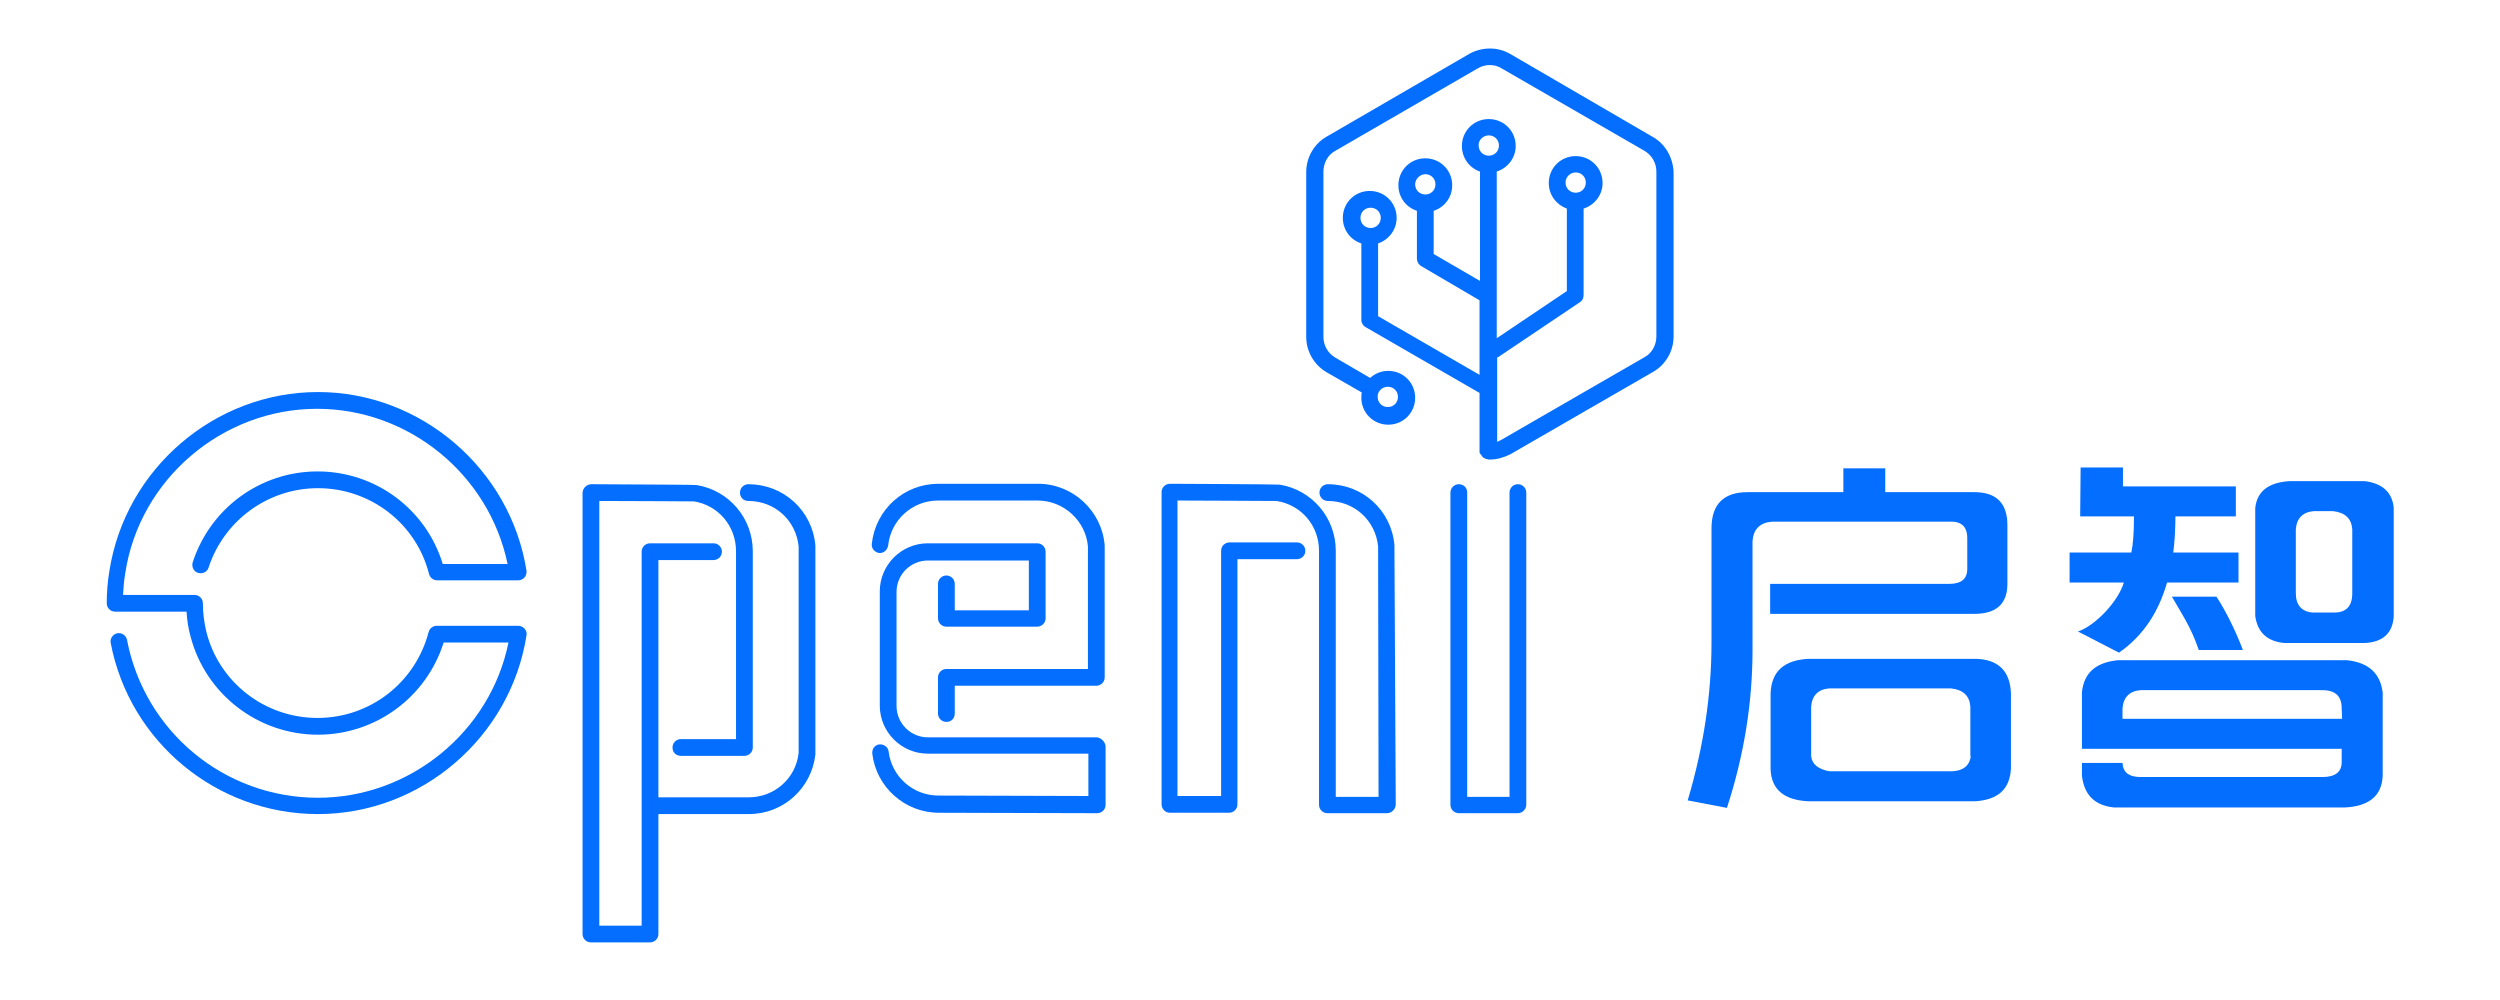
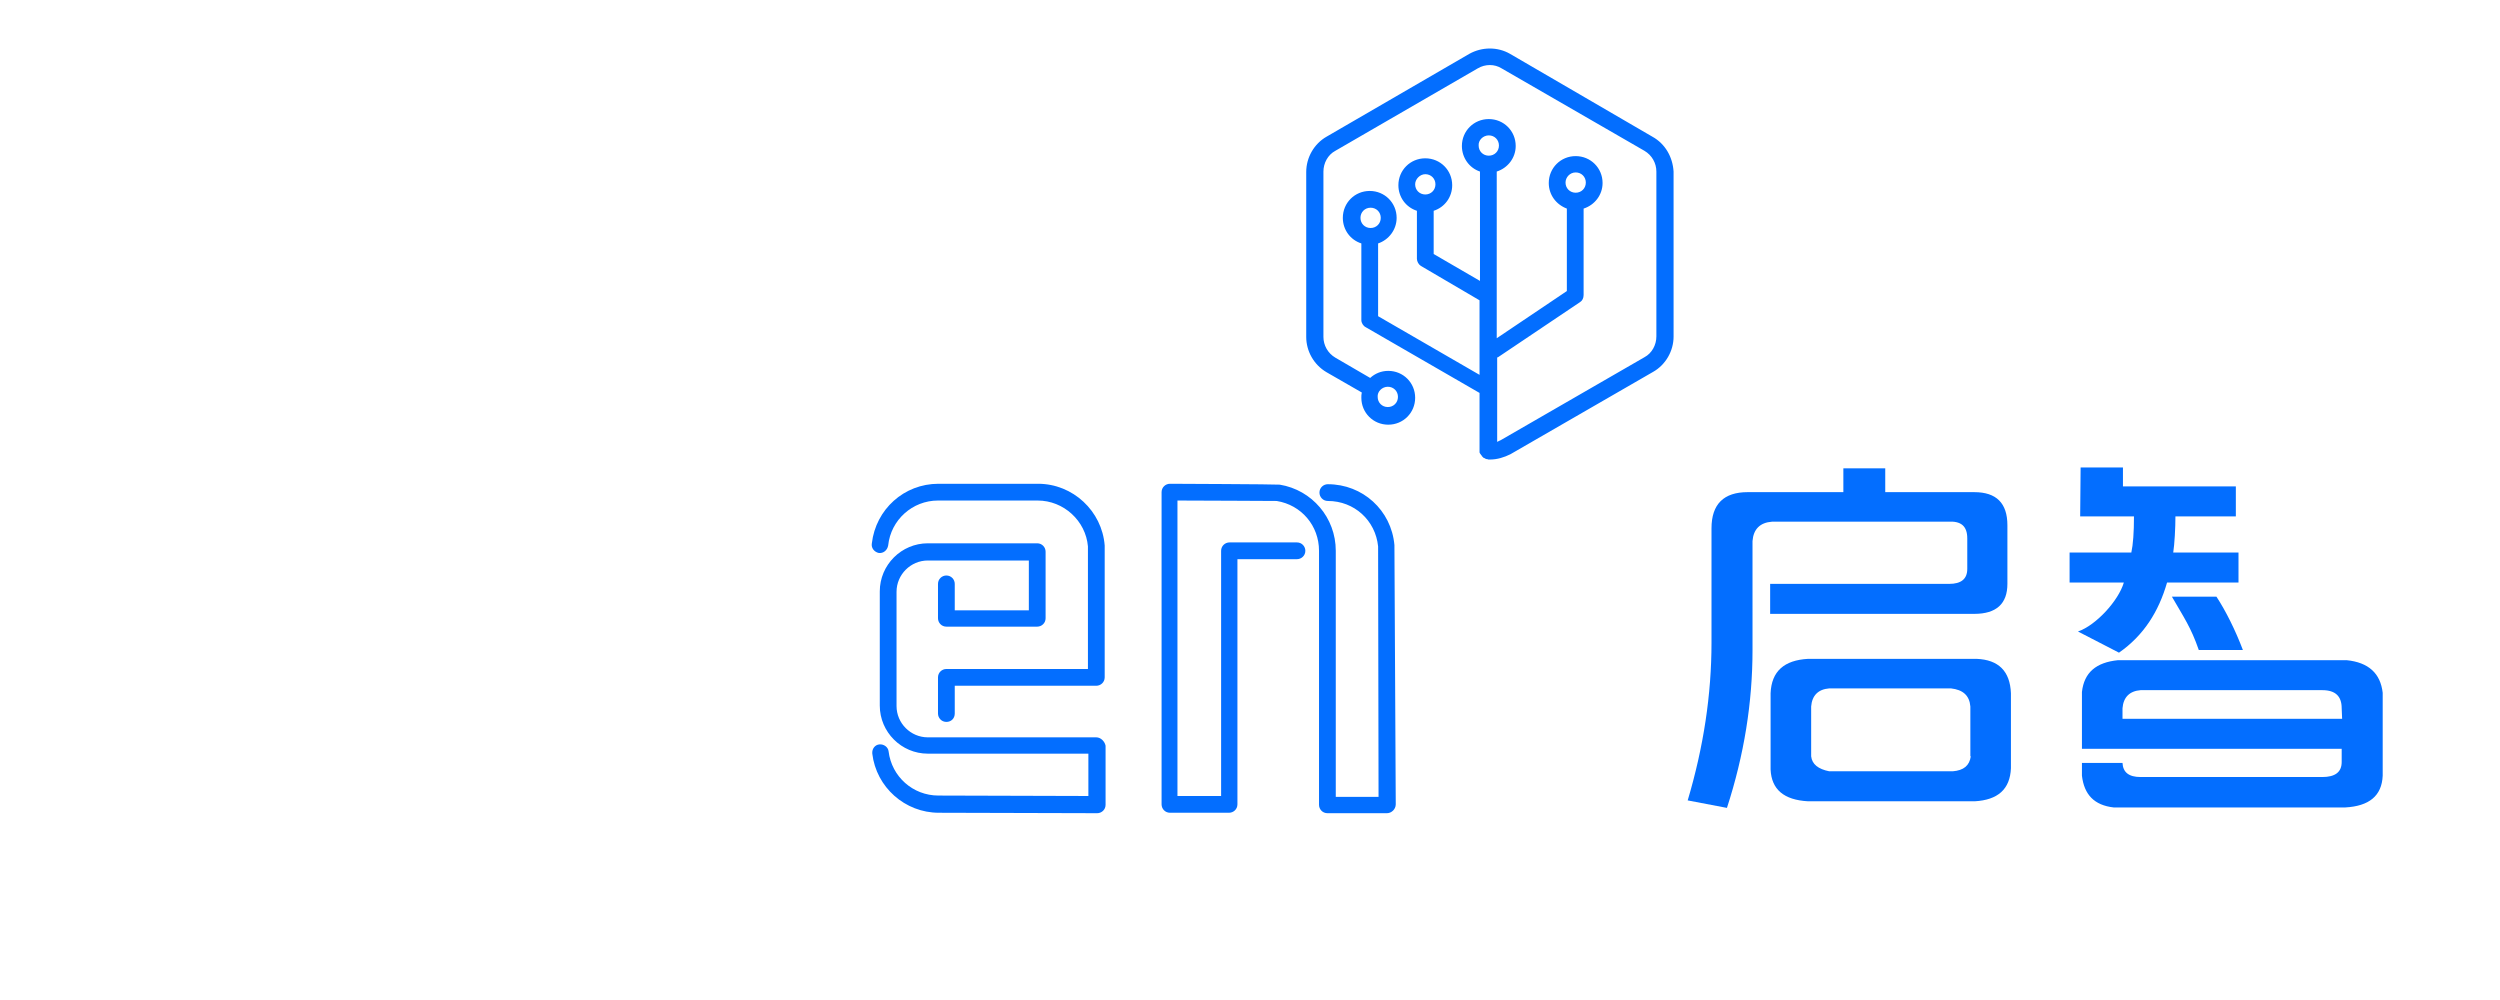
<svg xmlns="http://www.w3.org/2000/svg" version="1.1" id="图层_1" x="0px" y="0px" viewBox="0 0 566.9 226.8" style="enable-background:new 0 0 566.9 226.8;" xml:space="preserve">
  <style type="text/css">
	.st0{fill:#036EFF;}
</style>
-   <path class="st0" d="M344.2,184.4h-13.4c-1,0-1.9-0.8-1.9-1.9v-70.8c0-1,0.8-1.9,1.9-1.9s1.9,0.8,1.9,1.9v69h9.6v-69  c0-1,0.8-1.9,1.9-1.9c1,0,1.9,0.8,1.9,1.9v70.8C346.1,183.5,345.2,184.4,344.2,184.4" />
  <path class="st0" d="M316.2,123.8c0-0.1,0-0.1,0-0.2c-0.7-7.9-7.2-13.8-15.1-13.8c-1,0-1.9,0.8-1.9,1.9c0,1,0.8,1.9,1.9,1.9  c6,0,10.8,4.4,11.4,10.3l0.1,56.8h-9.7V125v-0.1c0-7.5-5.4-13.8-12.7-15c-1-0.1-24.7-0.2-24.9-0.2c-1,0-1.9,0.8-1.9,1.9v70.8  c0,1,0.8,1.9,1.9,1.9h13.4c1,0,1.9-0.8,1.9-1.9v-55.6h13.5c1,0,1.9-0.8,1.9-1.9c0-1-0.8-1.9-1.9-1.9h-15.3c-1,0-1.9,0.8-1.9,1.9  v55.6H267v-67c5.6,0,21,0.1,22.5,0.1c5.6,0.9,9.6,5.6,9.6,11.3v0.1v57.5c0,1,0.8,1.9,1.9,1.9h13.5c0.5,0,1-0.2,1.4-0.6  c0.3-0.3,0.6-0.8,0.6-1.4L316.2,123.8z" />
  <path class="st0" d="M374.7,31l-32.3-18.8c-2.8-1.6-6.3-1.6-9.2,0L300.8,31c-2.8,1.6-4.6,4.7-4.6,8v37.4c0,3.2,1.7,6.3,4.6,8l8,4.6  c-0.1,0.4-0.1,0.8-0.1,1.2c0,3.4,2.7,6.1,6.1,6.1s6.1-2.7,6.1-6.1c0-3.4-2.7-6.1-6.1-6.1c-1.6,0-3,0.6-4.1,1.6l-7.9-4.6  c-1.7-1-2.7-2.8-2.7-4.7V38.9c0-1.9,1-3.8,2.7-4.7l32.3-18.7c1.7-1,3.8-1,5.4,0l32.4,18.7c1.7,1,2.7,2.8,2.7,4.7v37.4  c0,1.9-1,3.8-2.7,4.7l-32.4,18.7c-0.3,0.2-0.7,0.3-1,0.5V88.4c0-0.2,0-0.4,0-0.6v-6.7c0.1-0.1,0.1-0.1,0.2-0.1l18.6-12.5  c0.5-0.3,0.8-0.9,0.8-1.6V47.3c2.5-0.8,4.3-3.1,4.3-5.8c0-3.4-2.7-6.1-6.1-6.1c-3.4,0-6.1,2.7-6.1,6.1c0,2.7,1.7,4.9,4.1,5.8v18.7  l-15.9,10.7V38.9c2.5-0.8,4.3-3.1,4.3-5.8c0-3.4-2.7-6.1-6.1-6.1c-3.4,0-6.1,2.7-6.1,6.1c0,2.7,1.7,5,4.1,5.8v24.8l-10.5-6.1v-9.8  c2.5-0.8,4.2-3.1,4.2-5.8c0-3.4-2.7-6.1-6.1-6.1s-6.1,2.7-6.1,6.1c0,2.7,1.7,5,4.2,5.8v10.9c0,0.6,0.4,1.3,0.9,1.6l13.3,7.8v16.9  l-23-13.3V55.2c2.4-0.8,4.2-3.1,4.2-5.8c0-3.4-2.7-6.1-6.1-6.1c-3.4,0-6.1,2.7-6.1,6.1c0,2.7,1.7,5,4.2,5.8v17.4  c0,0.6,0.4,1.3,1,1.6l25.8,14.9v13.1c0,0.1,0,0.1,0,0.2c0,0.1,0,0.1,0,0.2c0,0.1,0.1,0.1,0.1,0.2s0,0.1,0.1,0.1  c0,0.1,0.1,0.1,0.1,0.2c0,0.1,0.1,0.1,0.1,0.1c0.1,0.1,0.1,0.1,0.1,0.2l0.1,0.1c0.1,0.1,0.1,0.1,0.2,0.2l0.1,0.1  c0.1,0.1,0.2,0.1,0.3,0.1c0,0,0.1,0,0.1,0.1c0.1,0.1,0.2,0.1,0.3,0.1h0.1c0.1,0,0.2,0.1,0.3,0.1h0.1l0,0c0,0,0,0,0.1,0l0,0  c0.1,0,0.1,0,0.2,0c1.6,0,3.2-0.5,4.6-1.2l32.4-18.7c2.8-1.6,4.6-4.7,4.6-8V38.9C379.3,35.6,377.6,32.6,374.7,31 M314.7,87.7  c1.3,0,2.3,1,2.3,2.3c0,1.3-1,2.3-2.3,2.3s-2.3-1-2.3-2.3C312.3,88.8,313.4,87.7,314.7,87.7 M357.3,39.1c1.3,0,2.3,1,2.3,2.3  c0,1.3-1,2.3-2.3,2.3s-2.3-1-2.3-2.3C355,40.2,356,39.1,357.3,39.1 M323.2,39.5c1.3,0,2.3,1,2.3,2.3c0,1.3-1,2.3-2.3,2.3  s-2.3-1-2.3-2.3C320.9,40.6,322,39.5,323.2,39.5 M310.8,47.1c1.3,0,2.3,1,2.3,2.3c0,1.3-1,2.3-2.3,2.3c-1.3,0-2.3-1-2.3-2.3  C308.5,48.1,309.5,47.1,310.8,47.1 M337.6,30.7c1.3,0,2.3,1,2.3,2.3c0,1.3-1,2.3-2.3,2.3c-1.3,0-2.3-1-2.3-2.3  C335.2,31.8,336.3,30.7,337.6,30.7" />
  <path class="st0" d="M248.6,167.2h-38.2c-3.9,0-7.1-3.2-7.1-7.1v-25.9c0-3.9,3.2-7.1,7.1-7.1h22.9v11.3h-16.8v-6  c0-1-0.8-1.9-1.9-1.9c-1,0-1.9,0.8-1.9,1.9v7.8c0,1,0.8,1.9,1.9,1.9h20.6c1,0,1.9-0.8,1.9-1.9v-15.1c0-1-0.8-1.9-1.9-1.9h-24.8  c-6,0-10.9,4.9-10.9,10.9v25.9c0,6,4.9,10.9,10.9,10.9h36.4v9.6l-34-0.1c-5.8,0-10.6-4.3-11.3-10c-0.1-1-1.1-1.7-2.1-1.6  c-1,0.1-1.7,1-1.6,2.1c0.9,7.6,7.4,13.4,15.1,13.4l35.9,0.1c1,0,1.9-0.8,1.9-1.9v-13.4C250.5,168.1,249.6,167.2,248.6,167.2" />
  <path class="st0" d="M199.3,125.4c1,0.1,1.9-0.6,2.1-1.7c0.6-5.8,5.5-10.2,11.3-10.2h22.6c5.9,0,10.9,4.6,11.4,10.4v27.8h-32.1  c-1,0-1.9,0.8-1.9,1.9v8.2c0,1,0.8,1.9,1.9,1.9s1.9-0.8,1.9-1.9v-6.3h32.1c1,0,1.9-0.8,1.9-1.9v-29.8c0-0.1,0-0.1,0-0.1  c-0.6-7.8-7.2-14-15.1-14h-22.6c-7.8,0-14.2,5.8-15.1,13.5C197.5,124.3,198.3,125.2,199.3,125.4" />
-   <path class="st0" d="M169.7,109.8c-1,0-1.9,0.8-1.9,1.9s0.8,1.9,1.9,1.9c6,0,10.8,4.4,11.4,10.3v46.8c-0.6,5.8-5.5,10.1-11.3,10.1  h-20.5v-53.8h12.5c1,0,1.9-0.8,1.9-1.9c0-1-0.8-1.9-1.9-1.9h-14.4c-1,0-1.9,0.8-1.9,1.9v57.6v27.2h-9.6v-96.3  c8.7,0,20.3,0.1,21.5,0.1c5.5,0.9,9.5,5.6,9.5,11.3v42.6h-12.5c-1,0-1.9,0.8-1.9,1.9s0.8,1.9,1.9,1.9h14.4c1,0,1.9-0.8,1.9-1.9  v-44.5c0-7.5-5.4-13.8-12.7-15c-0.6-0.1-8.6-0.1-23.9-0.2l0,0c-0.5,0-1,0.2-1.4,0.6c-0.3,0.3-0.6,0.8-0.6,1.4v100  c0,1,0.8,1.9,1.9,1.9h13.4c1,0,1.9-0.8,1.9-1.9v-27.2h20.5c7.8,0,14.2-5.8,15.1-13.5c0-0.1,0-0.1,0-0.2v-47c0-0.1,0-0.1,0-0.2  C184.2,115.7,177.6,109.8,169.7,109.8" />
-   <path class="st0" d="M72,106.9c-12.9,0-24.3,8.3-28.3,20.6c-0.3,1,0.2,2.1,1.2,2.4c1,0.3,2.1-0.2,2.4-1.2c3.5-10.7,13.5-18,24.8-18  c11.9,0,22.3,8,25.2,19.5c0.2,0.8,1,1.4,1.8,1.4h18.4c0.6,0,1.1-0.3,1.4-0.6c0.4-0.4,0.5-1,0.5-1.5c-3.6-23.1-23.9-40.6-47.3-40.6  s-43.7,17.4-47.3,40.6l0,0c-0.4,2.4-0.6,4.9-0.6,7.3c0,1,0.8,1.9,1.9,1.9h16.2c0.1,1.9,0.4,3.8,0.9,5.6l0,0  c3.4,13.1,15.3,22.3,28.9,22.3c13.1,0,24.6-8.5,28.5-20.9h14.7c-4.1,20.2-22.3,35.2-43.2,35.2c-21.2,0-39.3-15-43.3-35.8  c-0.2-1-1.2-1.7-2.2-1.5c-1,0.2-1.7,1.2-1.5,2.2c4.3,22.5,24.1,38.8,47,38.8c23.4,0,43.7-17.4,47.3-40.6c0.1-0.5-0.1-1.1-0.5-1.5  c-0.4-0.4-0.9-0.6-1.4-0.6H99c-0.8,0-1.6,0.6-1.8,1.4c-3,11.5-13.3,19.5-25.2,19.5s-22.3-8-25.2-19.5l0,0c-0.5-2.1-0.8-4.3-0.8-6.5  c0-1-0.8-1.9-1.9-1.9H27.9c0.1-1.6,0.2-3.2,0.5-4.9l0,0c3.2-21.3,22-37.3,43.5-37.3c20.8,0,39,14.9,43.2,35.2h-14.7  C96.6,115.4,85.1,106.9,72,106.9" />
  <g>
    <g>
      <g>
        <path class="st0" d="M448.2,149.4H410c-5.4,0.3-8.3,2.8-8.5,7.8v17.3c0.2,4.5,3,6.9,8.5,7.2h37.8c5.2-0.3,8-2.7,8.2-7.5v-17     C455.8,152.2,453.2,149.6,448.2,149.4z M446.9,171.5c-0.3,2.1-1.6,3.2-4.1,3.4h-28c-2.5-0.5-3.9-1.6-4.1-3.4v-11.3     c0.2-2.5,1.6-3.9,4.1-4.1h27.6c2.7,0.3,4.2,1.6,4.4,4.1V171.5z" />
        <path class="st0" d="M397.4,132.4v-0.8v-8.9c0.2-2.7,1.7-4.2,4.4-4.4h39.9c3-0.2,4.4,1,4.4,3.8v6.9c0,2.3-1.4,3.4-4.1,3.4h-40.6     v6.8h46.3c5,0,7.5-2.3,7.5-6.8v-13.3c0-5-2.5-7.5-7.5-7.5h-20.2v-5.4H418v5.4h-21.7c-5.4,0-8.2,2.7-8.2,8.2v25.9     c0,11.8-1.8,23.7-5.4,35.8l8.9,1.7c3.9-12,5.8-23.9,5.8-35.8v-5v-3.1L397.4,132.4L397.4,132.4z" />
      </g>
      <g>
        <path class="st0" d="M471.2,143.2l9.3,4.8c5.6-3.9,9-9.3,10.9-15.9h16.2v-6.8h-14.8c0.3-1.9,0.5-5.6,0.5-8.2H507v-6.8h-25.6v-4.3     h-9.6l-0.1,11.1h12.2c0,3.6-0.2,6.4-0.6,8.2h-14v6.8h12.3C480.4,136.2,475.3,141.8,471.2,143.2z" />
        <path class="st0" d="M492.5,135.3c2.7,4.7,4.3,6.9,6.1,12.1h10c-1.7-4.5-3.9-8.9-6-12.1H492.5z" />
        <path class="st0" d="M532.1,149.7h-51.8c-5,0.5-7.7,2.8-8.2,7.2v12.9h9.2h2.5h47.2v3c0,2.3-1.5,3.4-4.4,3.4h-41.2     c-2.7,0-4-1.1-4.1-3.2h-9.2v2.9c0.5,4.3,2.8,6.7,7.2,7.2h52.5c5.4-0.3,8.3-2.6,8.5-7.2v-18.8     C539.8,152.7,537.1,150.2,532.1,149.7z M531.1,163h-49.8v-2.4c0.2-2.5,1.6-3.9,4.1-4.1h41.2c3,0,4.4,1.4,4.4,4.1L531.1,163     L531.1,163z" />
-         <path class="st0" d="M536.2,109.1h-17c-4.8,0.3-7.4,2.3-7.8,6.1v24.5c0.5,3.6,2.6,5.7,6.5,6.1h18.4c4.1-0.2,6.3-2.3,6.5-6.1     v-24.5C542.5,111.7,540.3,109.6,536.2,109.1z M533.4,134.5c0,3-1.4,4.4-4.1,4.4h-4.9c-2.5-0.2-3.8-1.7-3.8-4.4V120     c0.2-2.5,1.6-3.9,4.1-4.1h4.3c2.7,0.3,4.2,1.6,4.4,4.1V134.5z" />
      </g>
    </g>
  </g>
</svg>